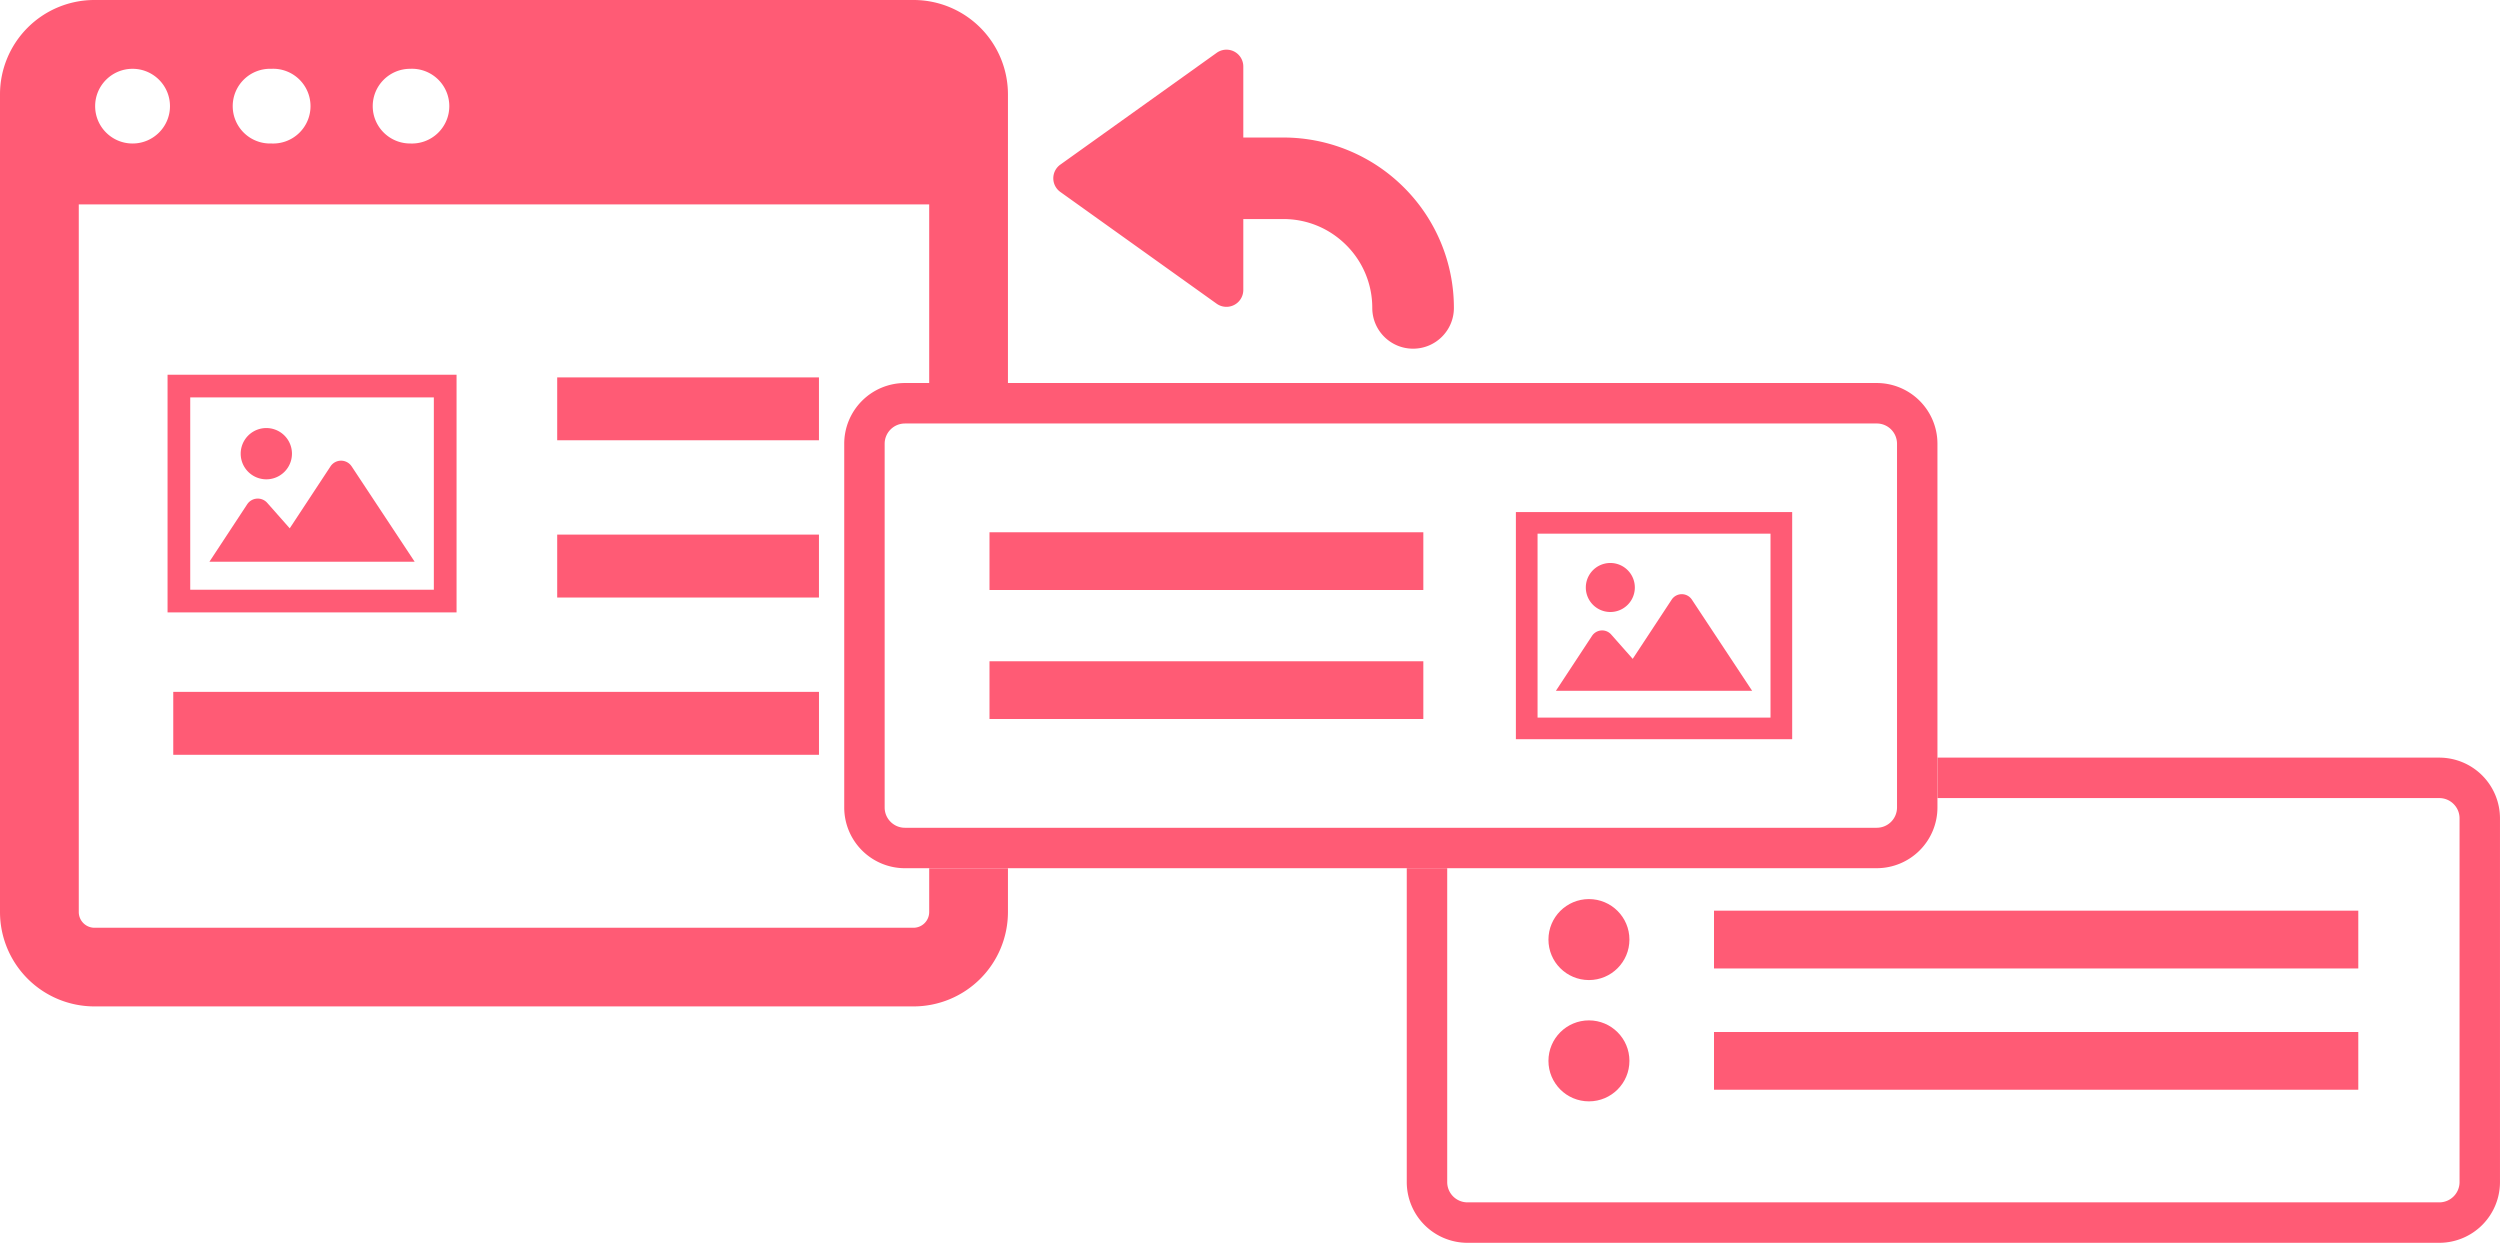
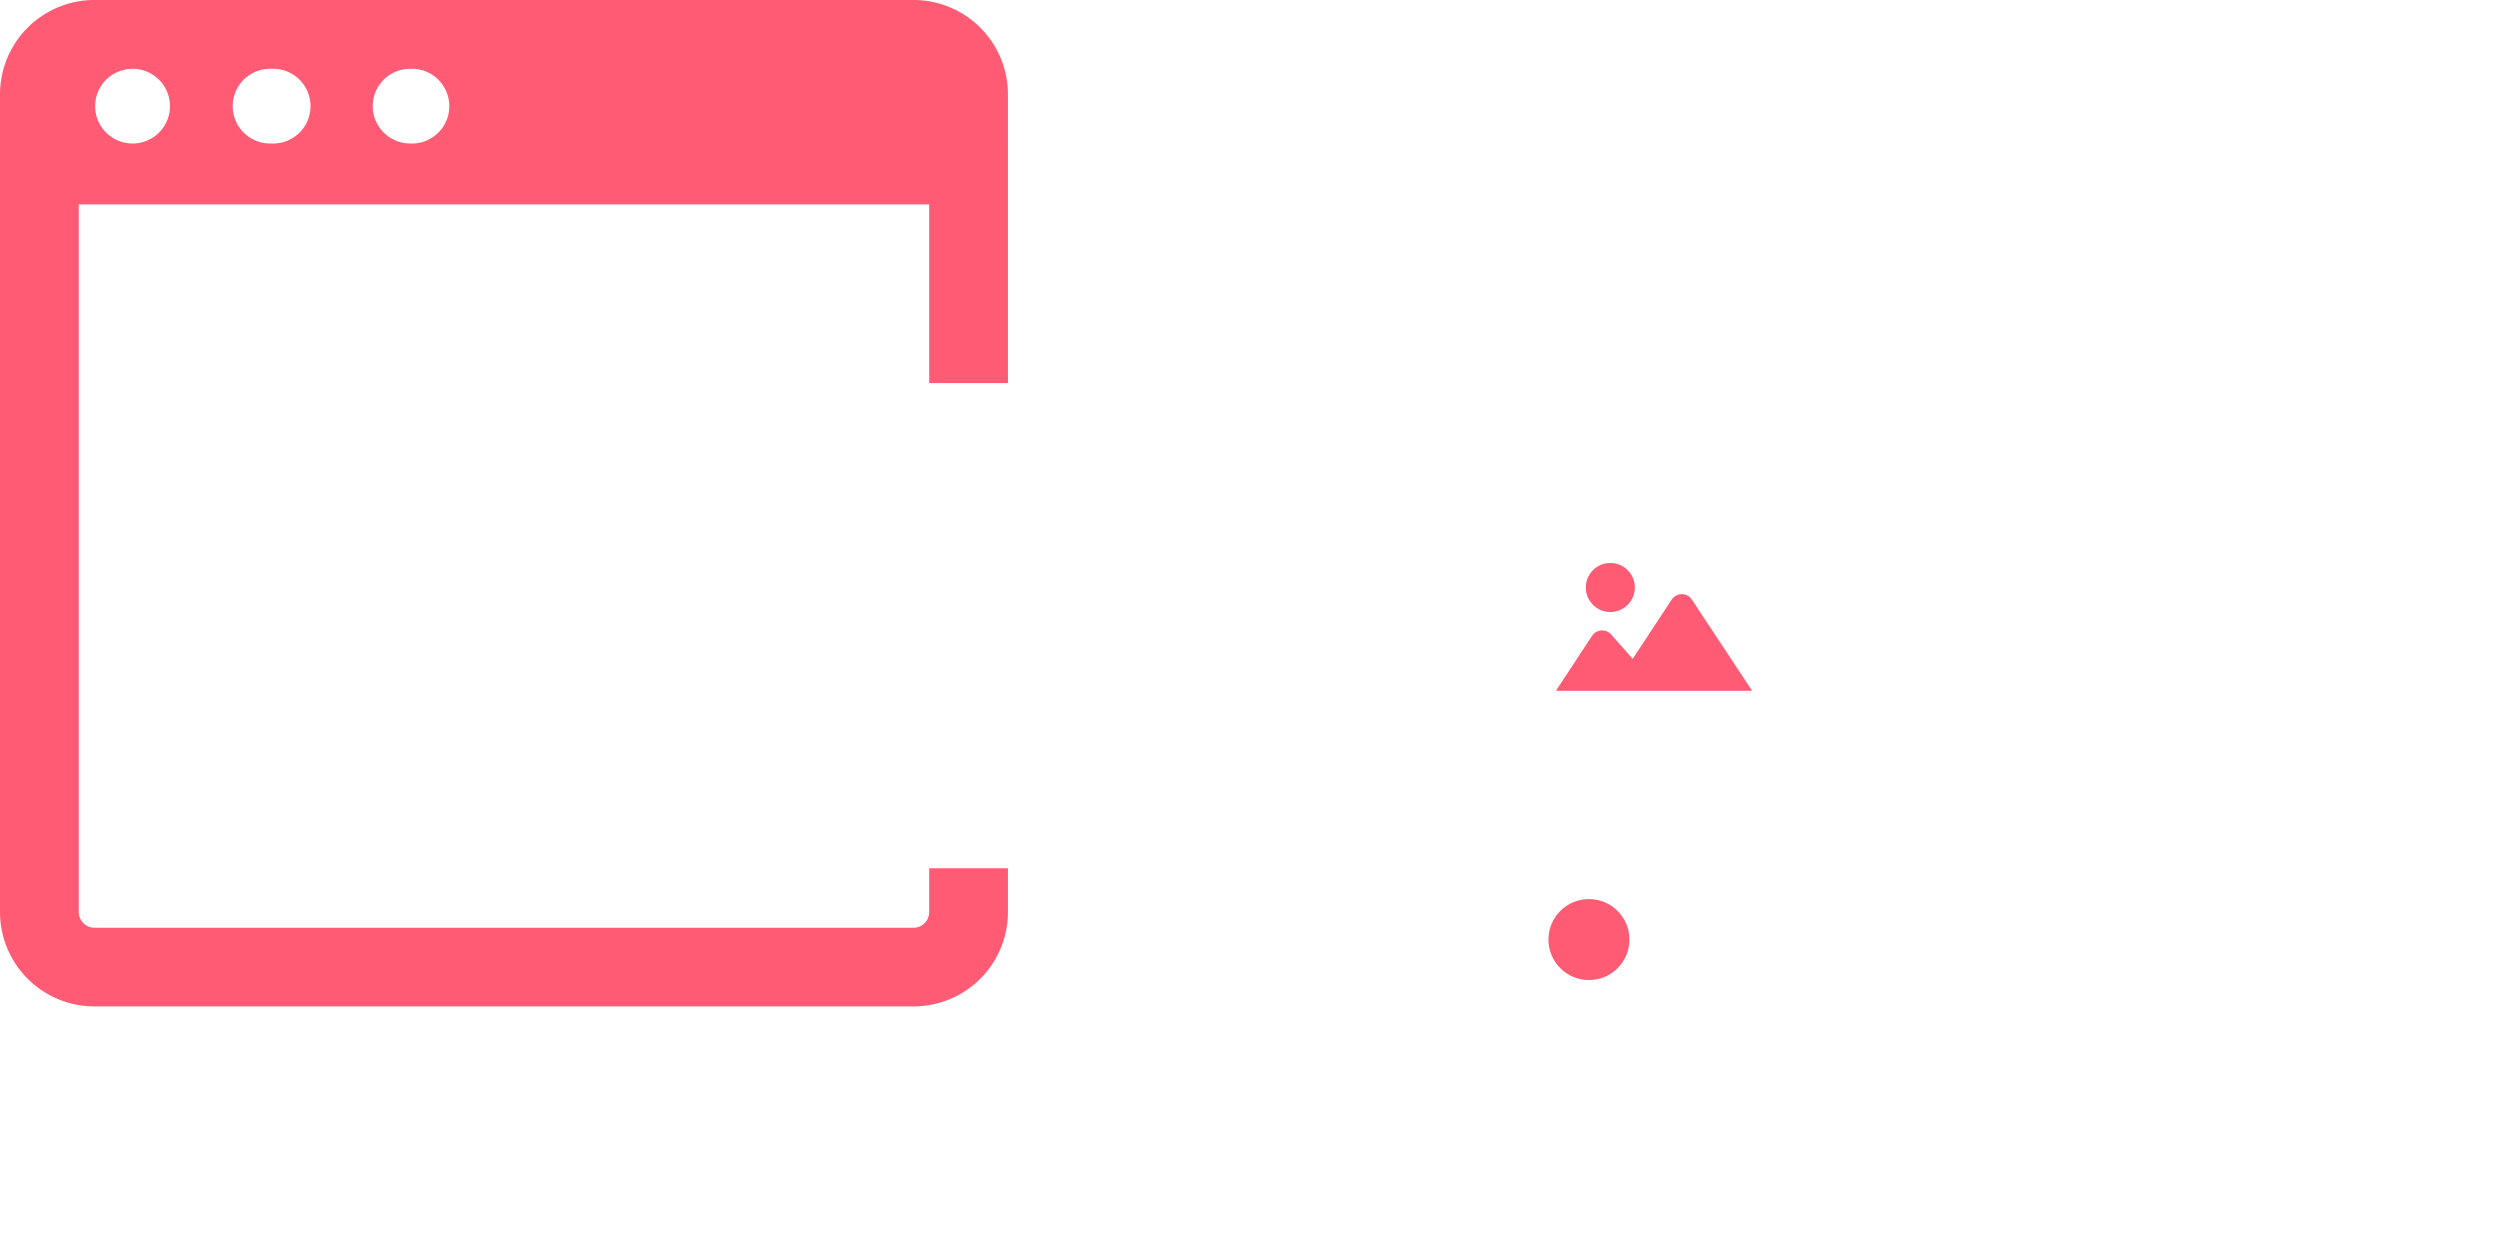
<svg xmlns="http://www.w3.org/2000/svg" id="_レイヤー_2" data-name="レイヤー 2" viewBox="0 0 116.633 57.981">
  <defs>
    <style>.cls-1{fill:#ff5b75}</style>
  </defs>
  <g id="_内容" data-name="内容">
-     <path d="M65.497 8.745a7.951 7.951 0 0 0-5.63-2.329h-1.863V3.102a.784.784 0 0 0-1.242-.637L49.468 7.68a.783.783 0 0 0 0 1.275l7.294 5.215a.787.787 0 0 0 1.242-.637v-3.314h1.863c1.153 0 2.18.46 2.937 1.214a4.123 4.123 0 0 1 1.217 2.933c0 1.05.852 1.901 1.904 1.901s1.904-.851 1.904-1.9a7.927 7.927 0 0 0-2.332-5.622Zm-57.68 8.739V28.57H21.3V17.484H7.817Zm12.424 10.03H8.875v-8.975H20.24v8.975Z" class="cls-1" />
-     <path d="M16.405 21.758a.59.59 0 0 0-.986 0l-1.902 2.89-1.05-1.188a.59.59 0 0 0-.935.067l-1.762 2.68h9.576l-2.941-4.45Zm-3.981.604a1.196 1.196 0 1 0 .002-2.392 1.196 1.196 0 0 0-.002 2.392Zm67.54 20.125h30.058v2.695H79.964zm0 5.659h30.058v2.695H79.964z" class="cls-1" />
    <circle cx="74.129" cy="43.834" r="1.889" class="cls-1" />
-     <circle cx="74.129" cy="49.493" r="1.889" class="cls-1" />
-     <path d="M87.558 40.505H42.217a2.834 2.834 0 0 1-2.831-2.831V20.7a2.834 2.834 0 0 1 2.83-2.831h45.342a2.834 2.834 0 0 1 2.83 2.831v16.973a2.834 2.834 0 0 1-2.83 2.831ZM42.217 19.758a.945.945 0 0 0-.945.943v16.973c0 .52.424.944.945.944h45.34a.946.946 0 0 0 .945-.944V20.7a.945.945 0 0 0-.944-.943H42.217Z" class="cls-1" />
    <path d="M43.35 40.505v2.044a.735.735 0 0 1-.735.734H4.41a.735.735 0 0 1-.735-.734V9.537H43.35v8.333h3.674V4.401A4.405 4.405 0 0 0 42.615 0H4.41A4.405 4.405 0 0 0 0 4.401V42.55a4.405 4.405 0 0 0 4.409 4.402h38.206a4.405 4.405 0 0 0 4.409-4.402v-2.044H43.35ZM19.134 3.21a1.744 1.744 0 1 1 0 3.484c-.963 0-1.745-.78-1.745-1.741 0-.963.782-1.743 1.745-1.743Zm-6.475 0a1.744 1.744 0 1 1 0 3.484 1.743 1.743 0 1 1 0-3.484Zm-6.474 0c.963 0 1.745.78 1.745 1.743 0 .962-.782 1.742-1.745 1.742-.964 0-1.746-.78-1.746-1.742 0-.963.782-1.743 1.746-1.743Z" class="cls-1" />
-     <path d="M8.083 32.279h30.125v2.935H8.083zm105.719 3.067H90.389v1.887h23.413c.52 0 .944.424.944.944V55.15c0 .52-.424.944-.944.944H68.46a.945.945 0 0 1-.943-.944V40.505H65.63V55.15a2.834 2.834 0 0 0 2.83 2.831h45.342a2.834 2.834 0 0 0 2.83-2.831V38.177a2.834 2.834 0 0 0-2.83-2.831ZM38.207 24.942H25.995v2.935h12.212v-2.935zm-12.212-7.336h12.212v2.935H25.995zm20.168 7.226h20.24v2.695h-20.24zm0 6.017h20.24v2.695h-20.24zm24.558-6.961v10.599h12.89V23.888H70.72Zm11.879 9.59H71.732v-8.58H82.6v8.58Z" class="cls-1" />
    <path d="M78.931 27.974a.564.564 0 0 0-.942.001l-1.818 2.763-1.004-1.136a.564.564 0 0 0-.894.064l-1.685 2.562h9.155l-2.812-4.254Zm-3.805.578a1.143 1.143 0 1 0 .002-2.287 1.143 1.143 0 0 0-.002 2.287Z" class="cls-1" />
  </g>
</svg>